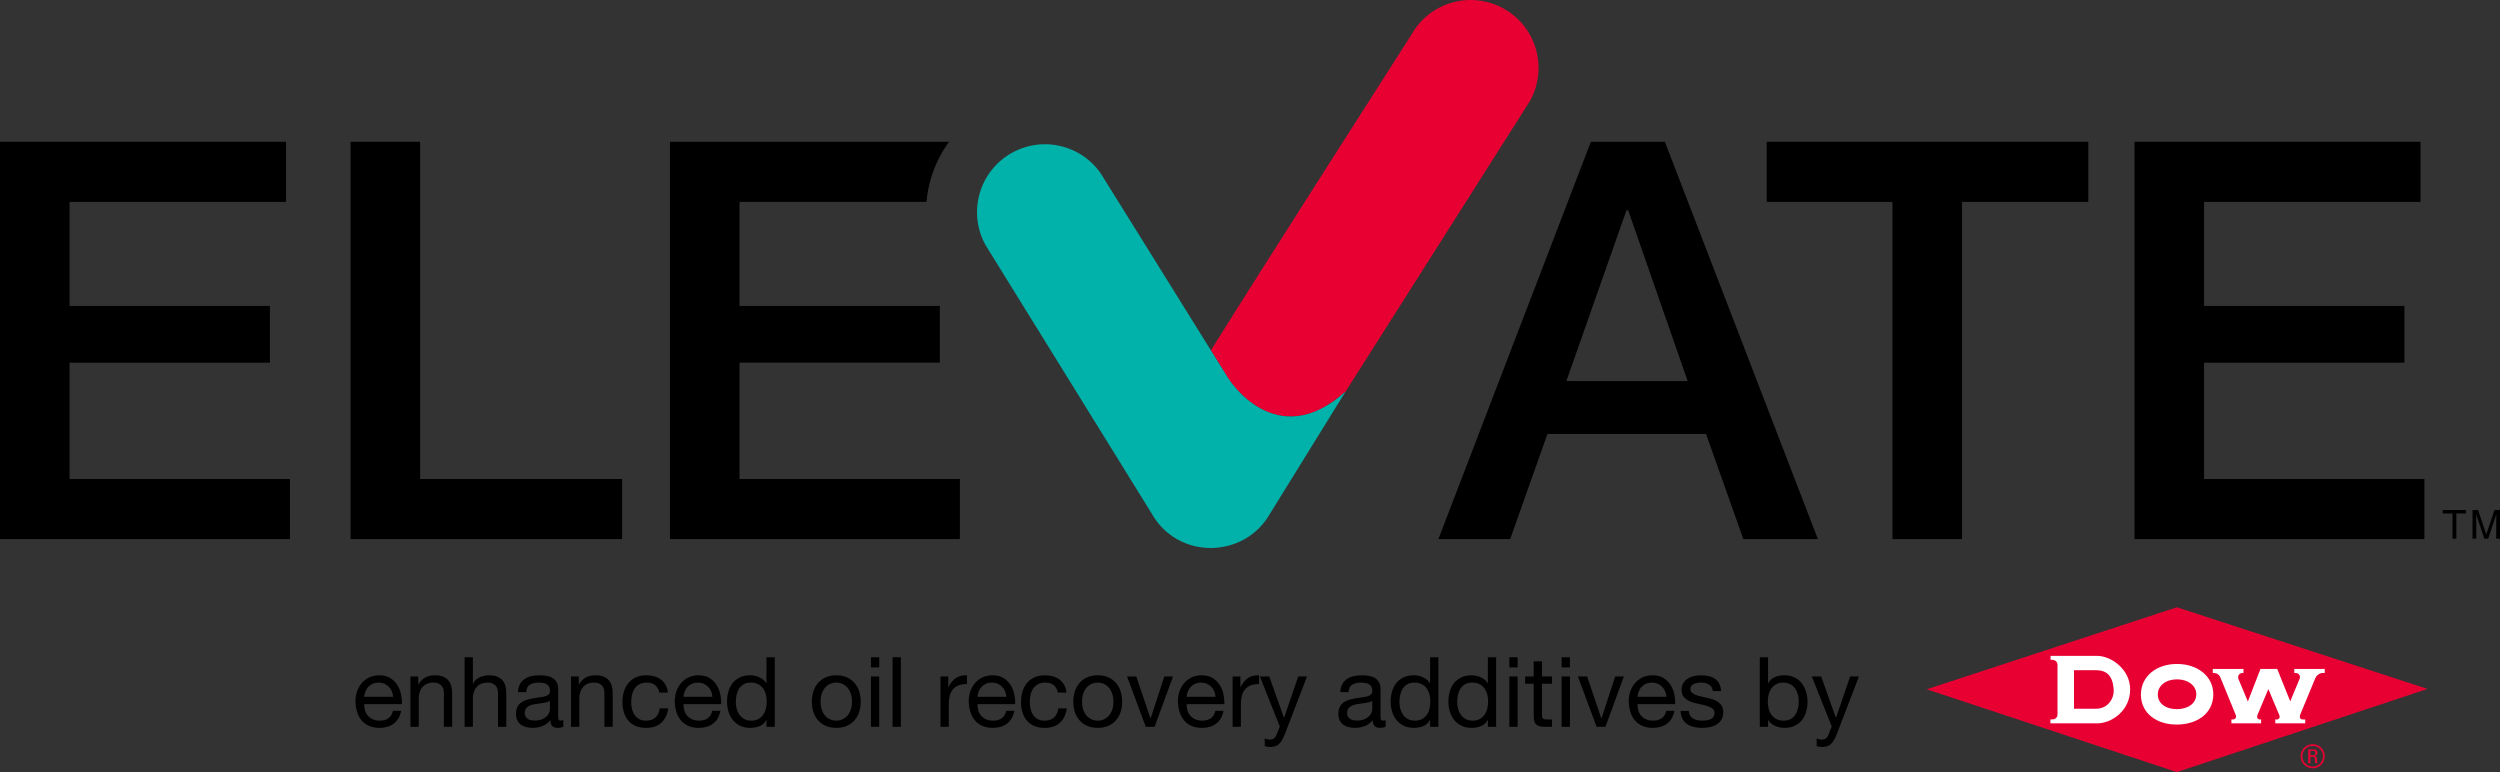
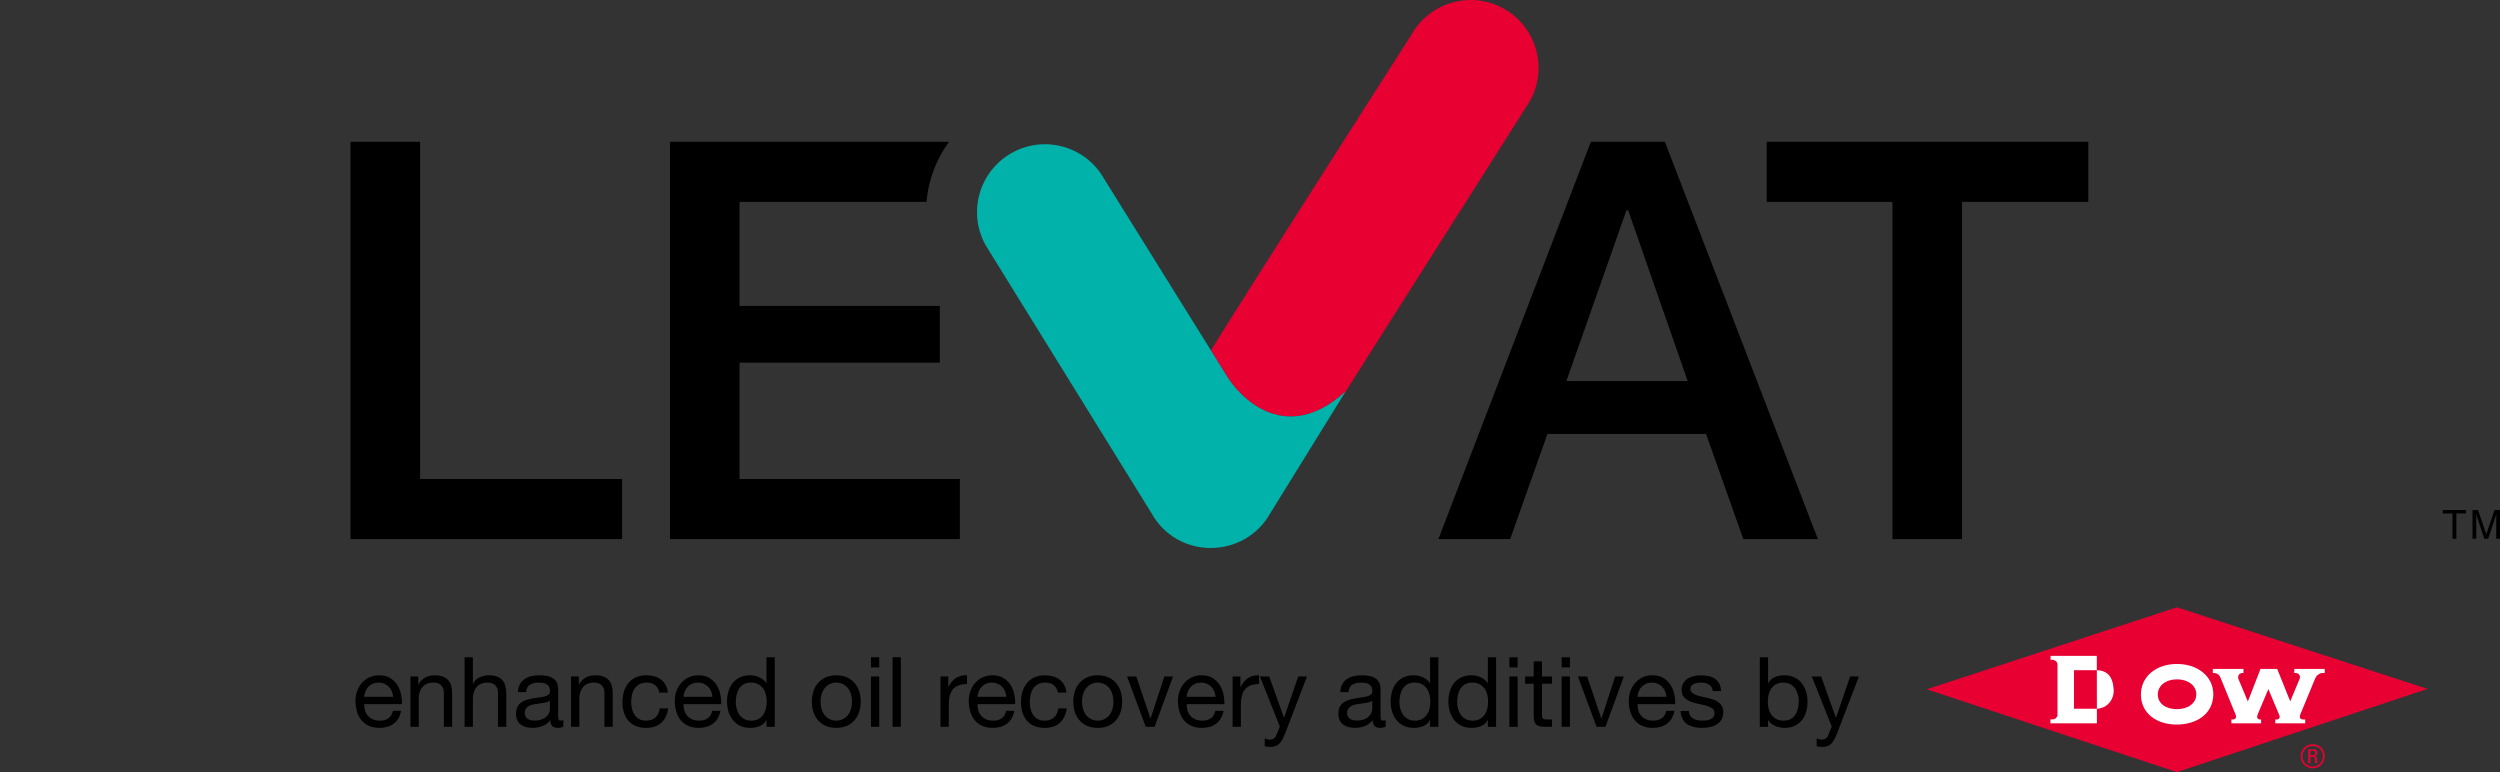
<svg xmlns="http://www.w3.org/2000/svg" id="Layer_2" viewBox="0 0 539.135 166.507">
  <rect x="0" y="0" width="539.135" height="166.507" fill="#333333" stroke="none" />
  <defs>
    <style>.cls-1{fill:#00b2a9;}.cls-2{fill:#fff;}.cls-3{fill:#e80033;}</style>
  </defs>
  <g id="Layer_1-2">
    <polyline class="cls-3" points="415.497 148.65 469.456 130.959 523.497 148.569 469.438 166.507 415.497 148.65" />
    <path class="cls-2" d="m469.456,152.928c-2.269.029-4.118-1.15-4.118-3.165,0-1.946,1.779-3.262,4.159-3.262,2.32,0,4.167,1.316,4.145,3.262-.05,2.015-1.886,3.165-4.185,3.165h0Zm.059-9.741c-4.458-.019-7.819,2.635-7.819,6.612.019,4.101,3.472,6.477,7.76,6.456,4.316-.019,7.795-2.355,7.854-6.456.04-3.956-3.418-6.612-7.796-6.612" />
    <path class="cls-2" d="m477.2,144.257l6.616.003v.881h-.333c-.33.028-.633.261-.742.517-.121.292-.093.572.019.852l1.999,4.773,2.725-7.029h3.605l2.808,6.991,2.082-4.989c.04-.325.04-.455-.133-.716-.19-.271-.358-.363-.682-.4h-.393v-.886h6.569v.886h-.494c-.391-.002-.641.151-.961.382-.321.222-.434.447-.606.79l-3.211,7.756c-.122.349-.133.562-.022.803.111.209.336.268.612.291h.474v.834h-6.456v-.834h.432c.203-.052.361-.111.458-.35.104-.244.066-.354-.038-.619l-2.348-5.587-2.32,5.504c-.102.257-.15.491-.04.739.091.19.27.274.491.312h.303v.834h-6.402v-.834h.344c.258-.032.45-.089.573-.302.138-.258.088-.5-.029-.792l-3.247-7.927c-.139-.291-.19-.441-.512-.7-.24-.19-.411-.253-.753-.301h-.389v-.884" />
-     <path class="cls-2" d="m452.047,152.838h-4.783v-8.309h4.783c2.279.02,3.575,1.204,3.774,4.131.147,2.19-1.436,4.2-3.774,4.179h0Zm.138-11.403h-9.973v.849h.446c.32.061.524.126.762.351.199.188.248.36.291.64v10.794c0,.373-.082.49-.261.701-.181.224-.422.34-.792.37h-.473v.856h10.021c3.175.019,7.17-2.737,7.17-7.329,0-4.278-4.017-7.233-7.192-7.233" />
+     <path class="cls-2" d="m452.047,152.838h-4.783v-8.309h4.783c2.279.02,3.575,1.204,3.774,4.131.147,2.19-1.436,4.2-3.774,4.179h0Zm.138-11.403h-9.973v.849h.446c.32.061.524.126.762.351.199.188.248.36.291.64v10.794c0,.373-.082.49-.261.701-.181.224-.422.34-.792.37h-.473v.856h10.021" />
    <path class="cls-3" d="m498.254,162.863h.626c.294,0,.433-.22.433-.487,0-.215-.11-.454-.433-.454h-.626v.941h0Zm0,1.726h-.484v-3h1.19c.573,0,.841.375.841.749,0,.353-.272.621-.653.691v.015c.375.044.505.16.529.763.007.13.045.593.116.782h-.48c-.118-.207-.088-.592-.123-.998-.034-.319-.309-.342-.449-.342h-.486v1.34h0Zm-1.733-1.501c0,1.23.993,2.215,2.225,2.215,1.234,0,2.211-.985,2.211-2.215,0-1.232-.977-2.222-2.211-2.222-1.232,0-2.225.99-2.225,2.222h0Zm4.825-.009c0,1.455-1.162,2.611-2.6,2.611-1.441,0-2.614-1.156-2.614-2.611,0-1.444,1.174-2.601,2.614-2.601,1.438,0,2.6,1.156,2.6,2.601" />
  </g>
  <g id="Layer_4">
    <path d="m84.927,156.044c-.812.616-1.834.924-3.066.924-.868,0-1.621-.141-2.257-.42-.637-.28-1.173-.672-1.606-1.177-.434-.504-.76-1.105-.977-1.806-.217-.7-.34-1.463-.368-2.289,0-.826.126-1.582.378-2.268.252-.686.605-1.281,1.061-1.785s.994-.896,1.617-1.176c.623-.28,1.305-.42,2.047-.42.966,0,1.768.199,2.405.598.637.399,1.147.907,1.533,1.523.385.616.651,1.288.798,2.016.147.729.206,1.421.178,2.079h-8.127c-.014.476.042.928.168,1.354s.329.805.609,1.134.637.592,1.071.787c.434.196.945.294,1.533.294.756,0,1.375-.175,1.859-.524.483-.35.801-.882.955-1.596h1.764c-.238,1.218-.763,2.135-1.575,2.751Zm-.43-6.973c-.161-.378-.378-.703-.651-.977-.273-.272-.595-.489-.966-.65s-.781-.242-1.229-.242c-.462,0-.878.081-1.25.242s-.689.381-.956.661-.476.605-.63.977c-.154.371-.245.767-.273,1.187h6.237c-.028-.42-.123-.819-.283-1.197Z" />
    <path d="m90.198,145.88v1.722h.042c.742-1.315,1.918-1.974,3.528-1.974.714,0,1.309.098,1.785.294s.861.469,1.155.818c.294.351.5.767.619,1.25.119.482.179,1.019.179,1.606v7.14h-1.785v-7.35c0-.672-.196-1.204-.588-1.596-.392-.393-.931-.589-1.617-.589-.546,0-1.018.084-1.417.252-.399.169-.731.406-.998.715-.266.308-.465.668-.598,1.081-.133.413-.2.864-.2,1.354v6.132h-1.785v-10.856h1.68Z" />
    <path d="m101.978,141.742v5.733h.042c.14-.336.336-.619.588-.851.252-.23.536-.42.851-.567.315-.146.644-.255.987-.325.343-.069.675-.104.998-.104.714,0,1.309.098,1.785.294s.861.469,1.155.818c.294.351.5.767.619,1.25.119.482.179,1.019.179,1.606v7.14h-1.785v-7.35c0-.672-.196-1.204-.588-1.596-.392-.393-.931-.589-1.617-.589-.546,0-1.018.084-1.417.252-.399.169-.731.406-.998.715-.266.308-.465.668-.598,1.081-.133.413-.2.864-.2,1.354v6.132h-1.785v-14.994h1.785Z" />
    <path d="m121.487,156.694c-.308.182-.735.273-1.281.273-.462,0-.83-.13-1.103-.389s-.41-.683-.41-1.271c-.49.588-1.061,1.012-1.711,1.271s-1.354.389-2.11.389c-.49,0-.956-.057-1.396-.168-.441-.112-.823-.287-1.145-.525-.322-.237-.578-.549-.767-.935-.189-.385-.284-.851-.284-1.396,0-.615.105-1.12.315-1.512s.486-.711.83-.956c.343-.244.735-.43,1.176-.556s.893-.231,1.354-.315c.49-.098.956-.171,1.396-.221.441-.049.83-.118,1.166-.21.336-.091.602-.224.798-.398.196-.175.294-.431.294-.767,0-.392-.073-.707-.221-.945-.147-.238-.336-.42-.567-.546s-.49-.21-.777-.252c-.287-.042-.571-.063-.851-.063-.756,0-1.386.145-1.89.431-.504.287-.777.83-.819,1.628h-1.785c.028-.672.168-1.239.42-1.701s.588-.836,1.008-1.123.899-.494,1.438-.62c.539-.126,1.116-.188,1.732-.188.49,0,.977.035,1.459.104.483.07.92.213,1.312.43s.707.521.945.911c.238.392.357.901.357,1.529v5.574c0,.42.024.727.073.923.049.195.213.293.494.293.154,0,.336-.028.546-.084v1.386Zm-2.898-5.564c-.224.167-.518.289-.882.365-.364.077-.746.14-1.145.188s-.802.104-1.208.167c-.406.062-.77.164-1.092.303-.322.14-.584.338-.787.596-.203.258-.305.609-.305,1.056,0,.292.06.539.179.741.119.202.273.366.462.491.189.126.409.217.662.272.252.056.518.083.798.083.588,0,1.092-.08,1.512-.24.42-.16.763-.362,1.029-.606.266-.243.462-.508.588-.794.126-.285.189-.554.189-.805v-1.817Z" />
    <path d="m124.826,145.88v1.722h.042c.742-1.315,1.918-1.974,3.528-1.974.714,0,1.309.098,1.785.294s.861.469,1.155.818c.294.351.5.767.619,1.25.119.482.179,1.019.179,1.606v7.14h-1.785v-7.35c0-.672-.196-1.204-.588-1.596-.392-.393-.931-.589-1.617-.589-.546,0-1.018.084-1.417.252-.399.169-.731.406-.998.715-.266.308-.465.668-.598,1.081-.133.413-.2.864-.2,1.354v6.132h-1.785v-10.856h1.68Z" />
    <path d="m141.311,147.77c-.448-.378-1.05-.567-1.806-.567-.644,0-1.183.119-1.617.357-.434.238-.781.553-1.04.945-.259.392-.445.844-.557,1.354-.112.511-.168,1.039-.168,1.585,0,.504.06.994.179,1.471.119.476.304.899.556,1.271s.581.668.987.892c.406.225.889.336,1.449.336.882,0,1.571-.23,2.069-.692.497-.462.801-1.113.913-1.953h1.827c-.196,1.344-.697,2.38-1.501,3.108-.805.728-1.9,1.092-3.287,1.092-.826,0-1.558-.134-2.194-.399-.637-.266-1.169-.644-1.596-1.134s-.749-1.074-.966-1.754c-.217-.679-.326-1.424-.326-2.236,0-.812.105-1.571.315-2.278s.528-1.323.956-1.848c.427-.525.962-.938,1.606-1.239s1.393-.451,2.247-.451c.616,0,1.193.073,1.732.22.539.147,1.015.375,1.428.683.413.309.752.697,1.019,1.166.266.469.434,1.025.504,1.669h-1.848c-.14-.686-.434-1.218-.882-1.596Z" />
    <path d="m153.784,156.044c-.812.616-1.834.924-3.066.924-.868,0-1.621-.141-2.257-.42-.637-.28-1.173-.672-1.606-1.177-.434-.504-.76-1.105-.977-1.806-.217-.7-.34-1.463-.368-2.289,0-.826.126-1.582.378-2.268.252-.686.605-1.281,1.061-1.785s.994-.896,1.617-1.176c.623-.28,1.305-.42,2.047-.42.966,0,1.768.199,2.405.598.637.399,1.147.907,1.533,1.523.385.616.651,1.288.798,2.016.147.729.206,1.421.178,2.079h-8.127c-.014.476.042.928.168,1.354s.329.805.609,1.134.637.592,1.071.787c.434.196.945.294,1.533.294.756,0,1.375-.175,1.859-.524.483-.35.801-.882.955-1.596h1.764c-.238,1.218-.763,2.135-1.575,2.751Zm-.43-6.973c-.161-.378-.378-.703-.651-.977-.273-.272-.595-.489-.966-.65s-.781-.242-1.229-.242c-.462,0-.878.081-1.25.242-.371.161-.689.381-.956.661s-.476.605-.63.977c-.154.371-.245.767-.273,1.187h6.237c-.028-.42-.123-.819-.283-1.197Z" />
    <path d="m165.293,156.736v-1.47h-.042c-.294.603-.756,1.036-1.386,1.302s-1.323.399-2.079.399c-.84,0-1.572-.154-2.194-.462-.623-.308-1.141-.721-1.554-1.239-.413-.518-.725-1.12-.935-1.806-.21-.687-.315-1.414-.315-2.185,0-.77.102-1.498.305-2.184.203-.686.511-1.284.924-1.796.413-.511.931-.917,1.554-1.218.623-.301,1.347-.451,2.173-.451.28,0,.581.028.903.084.322.056.644.15.966.283.322.133.626.308.914.525.287.217.528.486.725.808h.042v-5.586h1.785v14.994h-1.785Zm-6.416-3.854c.133.483.336.914.609,1.292s.623.679,1.05.902c.427.225.927.336,1.501.336.602,0,1.113-.118,1.533-.356s.763-.55,1.029-.935.458-.822.578-1.312c.119-.49.179-.987.179-1.491,0-.531-.063-1.046-.189-1.543-.126-.497-.325-.935-.598-1.312s-.627-.683-1.061-.914c-.434-.23-.959-.347-1.575-.347-.602,0-1.113.119-1.533.357s-.756.553-1.008.945c-.252.392-.434.84-.546,1.344-.112.504-.168,1.022-.168,1.554,0,.504.066.998.2,1.48Z" />
    <path d="m175.414,149.082c.224-.693.56-1.295,1.008-1.806.448-.511,1-.914,1.659-1.208s1.414-.44,2.268-.44c.868,0,1.627.146,2.279.44.651.294,1.2.697,1.648,1.208.448.511.784,1.112,1.008,1.806.224.693.336,1.438.336,2.236s-.112,1.54-.336,2.227c-.224.686-.56,1.284-1.008,1.795-.448.512-.998.91-1.648,1.197-.651.287-1.411.431-2.279.431-.854,0-1.61-.144-2.268-.431s-1.211-.686-1.659-1.197c-.448-.511-.784-1.109-1.008-1.795-.224-.687-.336-1.429-.336-2.227s.112-1.543.336-2.236Zm1.817,3.99c.175.511.416.938.724,1.281.308.343.668.605,1.082.787s.851.272,1.312.272.899-.091,1.312-.272.773-.444,1.082-.787c.308-.344.549-.771.725-1.281.175-.511.263-1.096.263-1.754,0-.657-.088-1.242-.263-1.753-.175-.512-.417-.941-.725-1.292-.308-.35-.668-.616-1.082-.798s-.851-.273-1.312-.273-.899.092-1.312.273-.773.448-1.082.798c-.308.351-.549.78-.724,1.292-.175.511-.263,1.096-.263,1.753,0,.658.087,1.243.263,1.754Z" />
    <path d="m187.825,143.927v-2.185h1.785v2.185h-1.785Zm1.785,1.953v10.856h-1.785v-10.856h1.785Z" />
    <path d="m194.271,141.742v14.994h-1.785v-14.994h1.785Z" />
    <path d="m204.498,145.88v2.289h.042c.434-.883.966-1.533,1.596-1.953s1.428-.616,2.394-.588v1.89c-.714,0-1.323.098-1.827.294s-.91.483-1.218.861c-.309.378-.532.837-.672,1.375-.14.539-.21,1.159-.21,1.858v4.83h-1.785v-10.856h1.68Z" />
    <path d="m217.181,156.044c-.812.616-1.834.924-3.066.924-.868,0-1.621-.141-2.257-.42-.637-.28-1.173-.672-1.606-1.177-.434-.504-.76-1.105-.977-1.806-.217-.7-.34-1.463-.368-2.289,0-.826.126-1.582.378-2.268.252-.686.605-1.281,1.061-1.785s.994-.896,1.617-1.176c.623-.28,1.305-.42,2.047-.42.966,0,1.768.199,2.405.598.637.399,1.147.907,1.533,1.523.385.616.651,1.288.798,2.016.147.729.206,1.421.178,2.079h-8.127c-.014.476.042.928.168,1.354s.329.805.609,1.134.637.592,1.071.787c.434.196.945.294,1.533.294.756,0,1.375-.175,1.859-.524.483-.35.801-.882.955-1.596h1.764c-.238,1.218-.763,2.135-1.575,2.751Zm-.43-6.973c-.161-.378-.378-.703-.651-.977-.273-.272-.595-.489-.966-.65-.371-.161-.781-.242-1.229-.242-.462,0-.878.081-1.25.242s-.689.381-.956.661-.476.605-.63.977c-.154.371-.245.767-.273,1.187h6.237c-.028-.42-.123-.819-.283-1.197Z" />
    <path d="m227.262,147.77c-.448-.378-1.05-.567-1.806-.567-.644,0-1.183.119-1.617.357-.434.238-.781.553-1.04.945-.259.392-.445.844-.557,1.354-.112.511-.168,1.039-.168,1.585,0,.504.06.994.179,1.471.119.476.304.899.556,1.271s.581.668.987.892c.406.225.889.336,1.449.336.882,0,1.571-.23,2.069-.692.497-.462.801-1.113.913-1.953h1.827c-.196,1.344-.697,2.38-1.501,3.108-.805.728-1.9,1.092-3.287,1.092-.826,0-1.558-.134-2.194-.399-.637-.266-1.169-.644-1.596-1.134s-.749-1.074-.966-1.754c-.217-.679-.326-1.424-.326-2.236,0-.812.105-1.571.315-2.278s.528-1.323.956-1.848c.427-.525.962-.938,1.606-1.239s1.393-.451,2.247-.451c.616,0,1.193.073,1.732.22.539.147,1.015.375,1.428.683.413.309.752.697,1.019,1.166.266.469.434,1.025.504,1.669h-1.848c-.14-.686-.434-1.218-.882-1.596Z" />
    <path d="m231.797,149.082c.224-.693.56-1.295,1.008-1.806.448-.511,1-.914,1.659-1.208s1.414-.44,2.268-.44c.868,0,1.627.146,2.279.44.651.294,1.2.697,1.648,1.208.448.511.784,1.112,1.008,1.806.224.693.336,1.438.336,2.236s-.112,1.54-.336,2.227c-.224.686-.56,1.284-1.008,1.795-.448.512-.998.91-1.648,1.197-.651.287-1.411.431-2.279.431-.854,0-1.61-.144-2.268-.431s-1.211-.686-1.659-1.197c-.448-.511-.784-1.109-1.008-1.795-.224-.687-.336-1.429-.336-2.227s.112-1.543.336-2.236Zm1.817,3.99c.175.511.416.938.724,1.281.308.343.668.605,1.082.787s.851.272,1.312.272.899-.091,1.312-.272.773-.444,1.082-.787c.308-.344.549-.771.725-1.281.175-.511.263-1.096.263-1.754,0-.657-.088-1.242-.263-1.753-.175-.512-.417-.941-.725-1.292-.308-.35-.668-.616-1.082-.798s-.851-.273-1.312-.273-.899.092-1.312.273-.773.448-1.082.798c-.308.351-.549.78-.724,1.292-.175.511-.263,1.096-.263,1.753,0,.658.087,1.243.263,1.754Z" />
    <path d="m247.085,156.736l-4.032-10.856h1.995l3.045,9.051h.042l2.961-9.051h1.869l-3.969,10.856h-1.911Z" />
    <path d="m262.289,156.044c-.812.616-1.834.924-3.066.924-.868,0-1.621-.141-2.257-.42-.637-.28-1.173-.672-1.606-1.177-.434-.504-.76-1.105-.977-1.806-.217-.7-.34-1.463-.368-2.289,0-.826.126-1.582.378-2.268.252-.686.605-1.281,1.061-1.785s.994-.896,1.617-1.176c.623-.28,1.305-.42,2.047-.42.966,0,1.768.199,2.405.598.637.399,1.147.907,1.533,1.523.385.616.651,1.288.798,2.016.147.729.206,1.421.178,2.079h-8.127c-.014.476.042.928.168,1.354s.329.805.609,1.134.637.592,1.071.787c.434.196.945.294,1.533.294.756,0,1.375-.175,1.859-.524.483-.35.801-.882.955-1.596h1.764c-.238,1.218-.763,2.135-1.575,2.751Zm-.43-6.973c-.161-.378-.378-.703-.651-.977-.273-.272-.595-.489-.966-.65s-.781-.242-1.229-.242c-.462,0-.878.081-1.25.242s-.689.381-.956.661-.476.605-.63.977c-.154.371-.245.767-.273,1.187h6.237c-.028-.42-.123-.819-.283-1.197Z" />
    <path d="m267.497,145.88v2.289h.042c.434-.883.966-1.533,1.596-1.953.63-.42,1.428-.616,2.395-.588v1.89c-.715,0-1.324.098-1.828.294s-.91.483-1.218.861c-.309.378-.532.837-.672,1.375-.14.539-.21,1.159-.21,1.858v4.83h-1.785v-10.856h1.68Z" />
    <path d="m277.136,158.186c-.21.532-.417.979-.62,1.344s-.427.662-.672.893c-.245.231-.518.399-.818.504-.302.105-.648.158-1.04.158-.21,0-.42-.015-.63-.042-.21-.028-.413-.077-.609-.147v-1.638c.154.069.333.129.536.179.202.049.374.073.515.073.363,0,.668-.088.913-.263s.431-.424.557-.745l.735-1.827-4.306-10.794h2.017l3.171,8.883h.042l3.045-8.883h1.89l-4.725,12.306Z" />
    <path d="m298.828,156.694c-.308.182-.734.273-1.28.273-.462,0-.83-.13-1.103-.389-.273-.259-.41-.683-.41-1.271-.49.588-1.061,1.012-1.711,1.271-.651.259-1.354.389-2.11.389-.49,0-.956-.057-1.396-.168-.441-.112-.823-.287-1.145-.525-.322-.237-.578-.549-.767-.935-.189-.385-.284-.851-.284-1.396,0-.615.105-1.12.315-1.512s.486-.711.829-.956c.343-.244.735-.43,1.177-.556.44-.126.893-.231,1.354-.315.489-.098.955-.171,1.396-.221.44-.049.829-.118,1.165-.21.336-.091.602-.224.798-.398s.294-.431.294-.767c0-.392-.073-.707-.221-.945-.146-.238-.336-.42-.566-.546-.231-.126-.49-.21-.777-.252s-.57-.063-.851-.063c-.756,0-1.386.145-1.89.431-.504.287-.777.83-.819,1.628h-1.785c.028-.672.169-1.239.421-1.701s.588-.836,1.008-1.123.899-.494,1.438-.62c.538-.126,1.116-.188,1.732-.188.489,0,.977.035,1.459.104.483.07.921.213,1.312.43.393.217.707.521.945.911.238.392.357.901.357,1.529v5.574c0,.42.023.727.073.923.049.195.213.293.493.293.154,0,.336-.028.546-.084v1.386Zm-2.897-5.564c-.225.167-.519.289-.882.365-.364.077-.746.14-1.145.188-.399.049-.802.104-1.208.167s-.77.164-1.092.303c-.322.14-.585.338-.787.596-.203.258-.305.609-.305,1.056,0,.292.06.539.179.741.118.202.272.366.462.491.188.126.409.217.661.272s.518.083.798.083c.588,0,1.092-.08,1.512-.24.421-.16.764-.362,1.029-.606.266-.243.462-.508.588-.794.126-.285.189-.554.189-.805v-1.817Z" />
    <path d="m308.405,156.736v-1.47h-.042c-.294.603-.756,1.036-1.386,1.302s-1.323.399-2.079.399c-.84,0-1.572-.154-2.194-.462-.623-.308-1.142-.721-1.555-1.239-.413-.518-.725-1.12-.935-1.806-.21-.687-.314-1.414-.314-2.185,0-.77.102-1.498.305-2.184.202-.686.511-1.284.924-1.796.413-.511.931-.917,1.554-1.218s1.348-.451,2.174-.451c.279,0,.581.028.903.084.321.056.644.15.966.283.321.133.626.308.913.525.287.217.528.486.725.808h.042v-5.586h1.785v14.994h-1.785Zm-6.415-3.854c.133.483.336.914.608,1.292.273.378.623.679,1.05.902.427.225.928.336,1.502.336.602,0,1.113-.118,1.533-.356s.763-.55,1.028-.935c.267-.385.459-.822.578-1.312.118-.49.179-.987.179-1.491,0-.531-.063-1.046-.189-1.543s-.325-.935-.599-1.312c-.272-.378-.627-.683-1.061-.914-.434-.23-.959-.347-1.575-.347-.602,0-1.112.119-1.532.357s-.757.553-1.009.945c-.252.392-.434.84-.546,1.344s-.168,1.022-.168,1.554c0,.504.066.998.2,1.48Z" />
    <path d="m320.858,156.736v-1.47h-.042c-.295.603-.757,1.036-1.387,1.302s-1.323.399-2.079.399c-.84,0-1.571-.154-2.194-.462s-1.141-.721-1.554-1.239c-.413-.518-.725-1.12-.935-1.806-.21-.687-.315-1.414-.315-2.185,0-.77.102-1.498.305-2.184s.511-1.284.924-1.796c.413-.511.932-.917,1.555-1.218.622-.301,1.347-.451,2.173-.451.28,0,.581.028.903.084s.644.15.966.283.627.308.914.525c.286.217.528.486.725.808h.042v-5.586h1.784v14.994h-1.784Zm-6.416-3.854c.133.483.336.914.609,1.292.272.378.622.679,1.05.902.427.225.927.336,1.501.336.603,0,1.113-.118,1.533-.356s.763-.55,1.029-.935c.266-.385.458-.822.577-1.312s.179-.987.179-1.491c0-.531-.062-1.046-.189-1.543-.126-.497-.325-.935-.598-1.312-.273-.378-.627-.683-1.061-.914-.435-.23-.959-.347-1.575-.347-.603,0-1.113.119-1.533.357s-.756.553-1.008.945c-.252.392-.435.84-.546,1.344-.112.504-.168,1.022-.168,1.554,0,.504.066.998.199,1.48Z" />
    <path d="m325.498,143.927v-2.185h1.784v2.185h-1.784Zm1.784,1.953v10.856h-1.784v-10.856h1.784Z" />
    <path d="m334.696,145.88v1.574h-2.163v6.741c0,.21.018.378.053.504.034.126.102.225.199.294.098.07.234.116.409.137.175.021.402.031.683.031h.819v1.575h-1.365c-.462,0-.857-.031-1.187-.095-.329-.062-.595-.178-.798-.346s-.354-.406-.451-.714c-.099-.309-.147-.715-.147-1.219v-6.909h-1.848v-1.574h1.848v-3.255h1.785v3.255h2.163Z" />
    <path d="m336.775,143.927v-2.185h1.784v2.185h-1.784Zm1.784,1.953v10.856h-1.784v-10.856h1.784Z" />
    <path d="m344.313,156.736l-4.032-10.856h1.995l3.045,9.051h.042l2.961-9.051h1.869l-3.969,10.856h-1.911Z" />
    <path d="m359.517,156.044c-.812.616-1.834.924-3.066.924-.868,0-1.62-.141-2.257-.42-.638-.28-1.173-.672-1.606-1.177-.435-.504-.76-1.105-.977-1.806-.218-.7-.34-1.463-.368-2.289,0-.826.126-1.582.378-2.268.253-.686.605-1.281,1.061-1.785s.994-.896,1.617-1.176,1.306-.42,2.048-.42c.966,0,1.768.199,2.404.598.637.399,1.147.907,1.533,1.523.385.616.65,1.288.798,2.016.147.729.206,1.421.179,2.079h-8.127c-.015.476.042.928.168,1.354s.328.805.608,1.134.638.592,1.071.787c.434.196.945.294,1.533.294.756,0,1.375-.175,1.858-.524s.802-.882.955-1.596h1.765c-.238,1.218-.764,2.135-1.575,2.751Zm-.431-6.973c-.161-.378-.378-.703-.65-.977-.273-.272-.596-.489-.967-.65s-.78-.242-1.229-.242c-.462,0-.878.081-1.249.242s-.689.381-.956.661c-.266.28-.476.605-.63.977s-.245.767-.272,1.187h6.236c-.027-.42-.122-.819-.283-1.197Z" />
    <path d="m364.473,154.312c.168.272.389.49.661.65.273.161.581.276.924.347s.696.104,1.061.104c.28,0,.574-.021.882-.062.309-.042.592-.119.851-.231.259-.111.473-.275.641-.493.168-.217.252-.493.252-.829,0-.462-.175-.812-.524-1.051-.351-.237-.788-.43-1.312-.577-.525-.146-1.096-.279-1.712-.398s-1.187-.287-1.711-.505c-.525-.217-.963-.521-1.312-.913-.351-.392-.525-.938-.525-1.638,0-.546.122-1.016.367-1.407s.56-.71.945-.955c.385-.245.819-.428,1.302-.547.483-.118.963-.178,1.438-.178.616,0,1.183.052,1.701.157.518.104.977.287,1.376.546.398.259.717.609.955,1.05.238.441.378.991.42,1.648h-1.785c-.028-.35-.119-.641-.272-.871-.154-.231-.351-.417-.588-.557-.238-.14-.501-.241-.788-.305-.287-.062-.577-.095-.871-.095-.267,0-.536.021-.809.063-.273.042-.521.115-.746.221-.224.104-.406.245-.546.42s-.21.402-.21.683c0,.308.108.563.326.767.217.203.493.371.829.504s.714.245,1.134.336.84.186,1.26.283c.448.099.886.217,1.312.357.428.14.806.325,1.135.556.328.231.595.522.798.872.202.35.305.784.305,1.302,0,.658-.137,1.204-.41,1.638-.272.435-.63.784-1.07,1.051-.441.266-.938.451-1.491.557-.554.104-1.103.157-1.648.157-.603,0-1.176-.063-1.723-.189-.546-.126-1.028-.332-1.448-.619s-.756-.665-1.009-1.134c-.252-.469-.392-1.04-.42-1.712h1.785c.014.393.105.725.273.998Z" />
    <path d="m381.293,141.742v5.607h.042c.294-.602.757-1.039,1.387-1.312s1.322-.409,2.079-.409c.84,0,1.571.154,2.194.462.622.308,1.141.725,1.554,1.249.413.525.725,1.131.935,1.816.21.687.314,1.414.314,2.185,0,.77-.102,1.498-.304,2.184-.203.687-.512,1.285-.925,1.796s-.931.913-1.554,1.207-1.348.441-2.173.441c-.267,0-.564-.028-.893-.084-.329-.057-.655-.147-.977-.273-.322-.126-.627-.297-.914-.515-.287-.217-.528-.486-.725-.809h-.042v1.449h-1.784v-14.994h1.784Zm6.416,7.991c-.134-.483-.336-.914-.609-1.292-.272-.378-.623-.679-1.05-.903-.427-.224-.928-.336-1.502-.336-.602,0-1.112.119-1.532.357s-.764.55-1.029.935c-.267.385-.459.822-.577,1.312-.119.49-.179.987-.179,1.491,0,.532.062,1.047.188,1.543.126.497.326.935.599,1.312.273.378.627.683,1.061.914.434.23.959.346,1.575.346s1.131-.118,1.544-.356c.412-.238.745-.553.997-.945.252-.392.434-.84.546-1.344s.168-1.021.168-1.554c0-.504-.066-.998-.199-1.48Z" />
    <path d="m396.161,158.186c-.21.532-.417.979-.62,1.344s-.427.662-.672.893c-.245.231-.518.399-.818.504-.302.105-.648.158-1.04.158-.21,0-.42-.015-.63-.042-.21-.028-.413-.077-.609-.147v-1.638c.154.069.333.129.536.179.202.049.374.073.515.073.363,0,.668-.088.913-.263s.431-.424.557-.745l.735-1.827-4.306-10.794h2.017l3.171,8.883h.042l3.045-8.883h1.89l-4.725,12.306Z" />
  </g>
  <g id="Layer_3">
    <polygon points="526.794 110.73 528.889 110.73 528.889 116.178 529.723 116.178 529.723 110.73 531.817 110.73 531.817 109.991 526.794 109.991 526.794 110.73" />
    <path d="m537.945,109.991l-1.758,5.23h-.017l-1.768-5.23h-1.194v6.186h.809v-3.654c0-.181-.017-.966-.017-1.535h.017l1.739,5.19h.829l1.739-5.195h.018c0,.575-.018,1.36-.018,1.541v3.654h.812v-6.186h-1.19Z" />
-     <polygon points="15 78.217 58.2 78.217 58.2 65.977 15 65.977 15 43.537 61.68 43.537 61.68 30.577 0 30.577 0 116.258 62.52 116.258 62.52 103.298 15 103.298 15 78.217" />
    <polygon points="90.599 30.577 75.599 30.577 75.599 116.258 134.159 116.258 134.159 103.298 90.599 103.298 90.599 30.577" />
    <path d="m204.668,30.577h-60.19v85.681h62.52v-12.96h-47.52v-25.081h43.2v-12.24h-43.2v-22.44h40.319c.142-1.598.431-3.194.878-4.771.848-2.994,2.207-5.752,3.994-8.189Z" />
    <path d="m343.076,30.577l-32.88,85.681h15.48l8.04-22.681h34.199l8.04,22.681h16.08l-33-85.681h-15.96Zm-5.28,51.6l12.961-36.84h.359l12.84,36.84h-26.16Z" />
    <polygon points="380.996 43.537 408.116 43.537 408.116 116.258 423.116 116.258 423.116 43.537 450.355 43.537 450.355 30.577 380.996 30.577 380.996 43.537" />
-     <polygon points="475.314 78.217 518.515 78.217 518.515 65.977 475.314 65.977 475.314 43.537 521.994 43.537 521.994 30.577 460.314 30.577 460.314 116.258 522.835 116.258 522.835 103.298 475.314 103.298 475.314 78.217" />
  </g>
  <g id="Layer_2-2">
    <path class="cls-3" d="m329.934,21.789c3.944-7.061,1.417-15.983-5.646-19.927-7.061-3.944-15.984-1.418-19.928,5.644,0,.002,0,.003-.001.005,0,0-32.936,51.488-43.226,68.041,1.317,2.12,2.598,4.181,3.804,6.124,0,0,10.232,16.331,25.254,2.745l39.742-62.631Z" />
    <path class="cls-1" d="m264.938,81.675h0c-10.63-17.119-26.8-43.057-26.8-43.057-.002-.002-.002-.003-.003-.005-3.944-7.062-12.866-9.588-19.928-5.644-7.061,3.944-9.589,12.866-5.644,19.927l35.757,57.771c.001.001.001.003.003.004,5.669,10.151,20.113,9.863,25.622,0,0-.001.001-.003.002-.004l16.245-26.248c-15.022,13.586-25.254-2.745-25.254-2.745Z" />
  </g>
</svg>